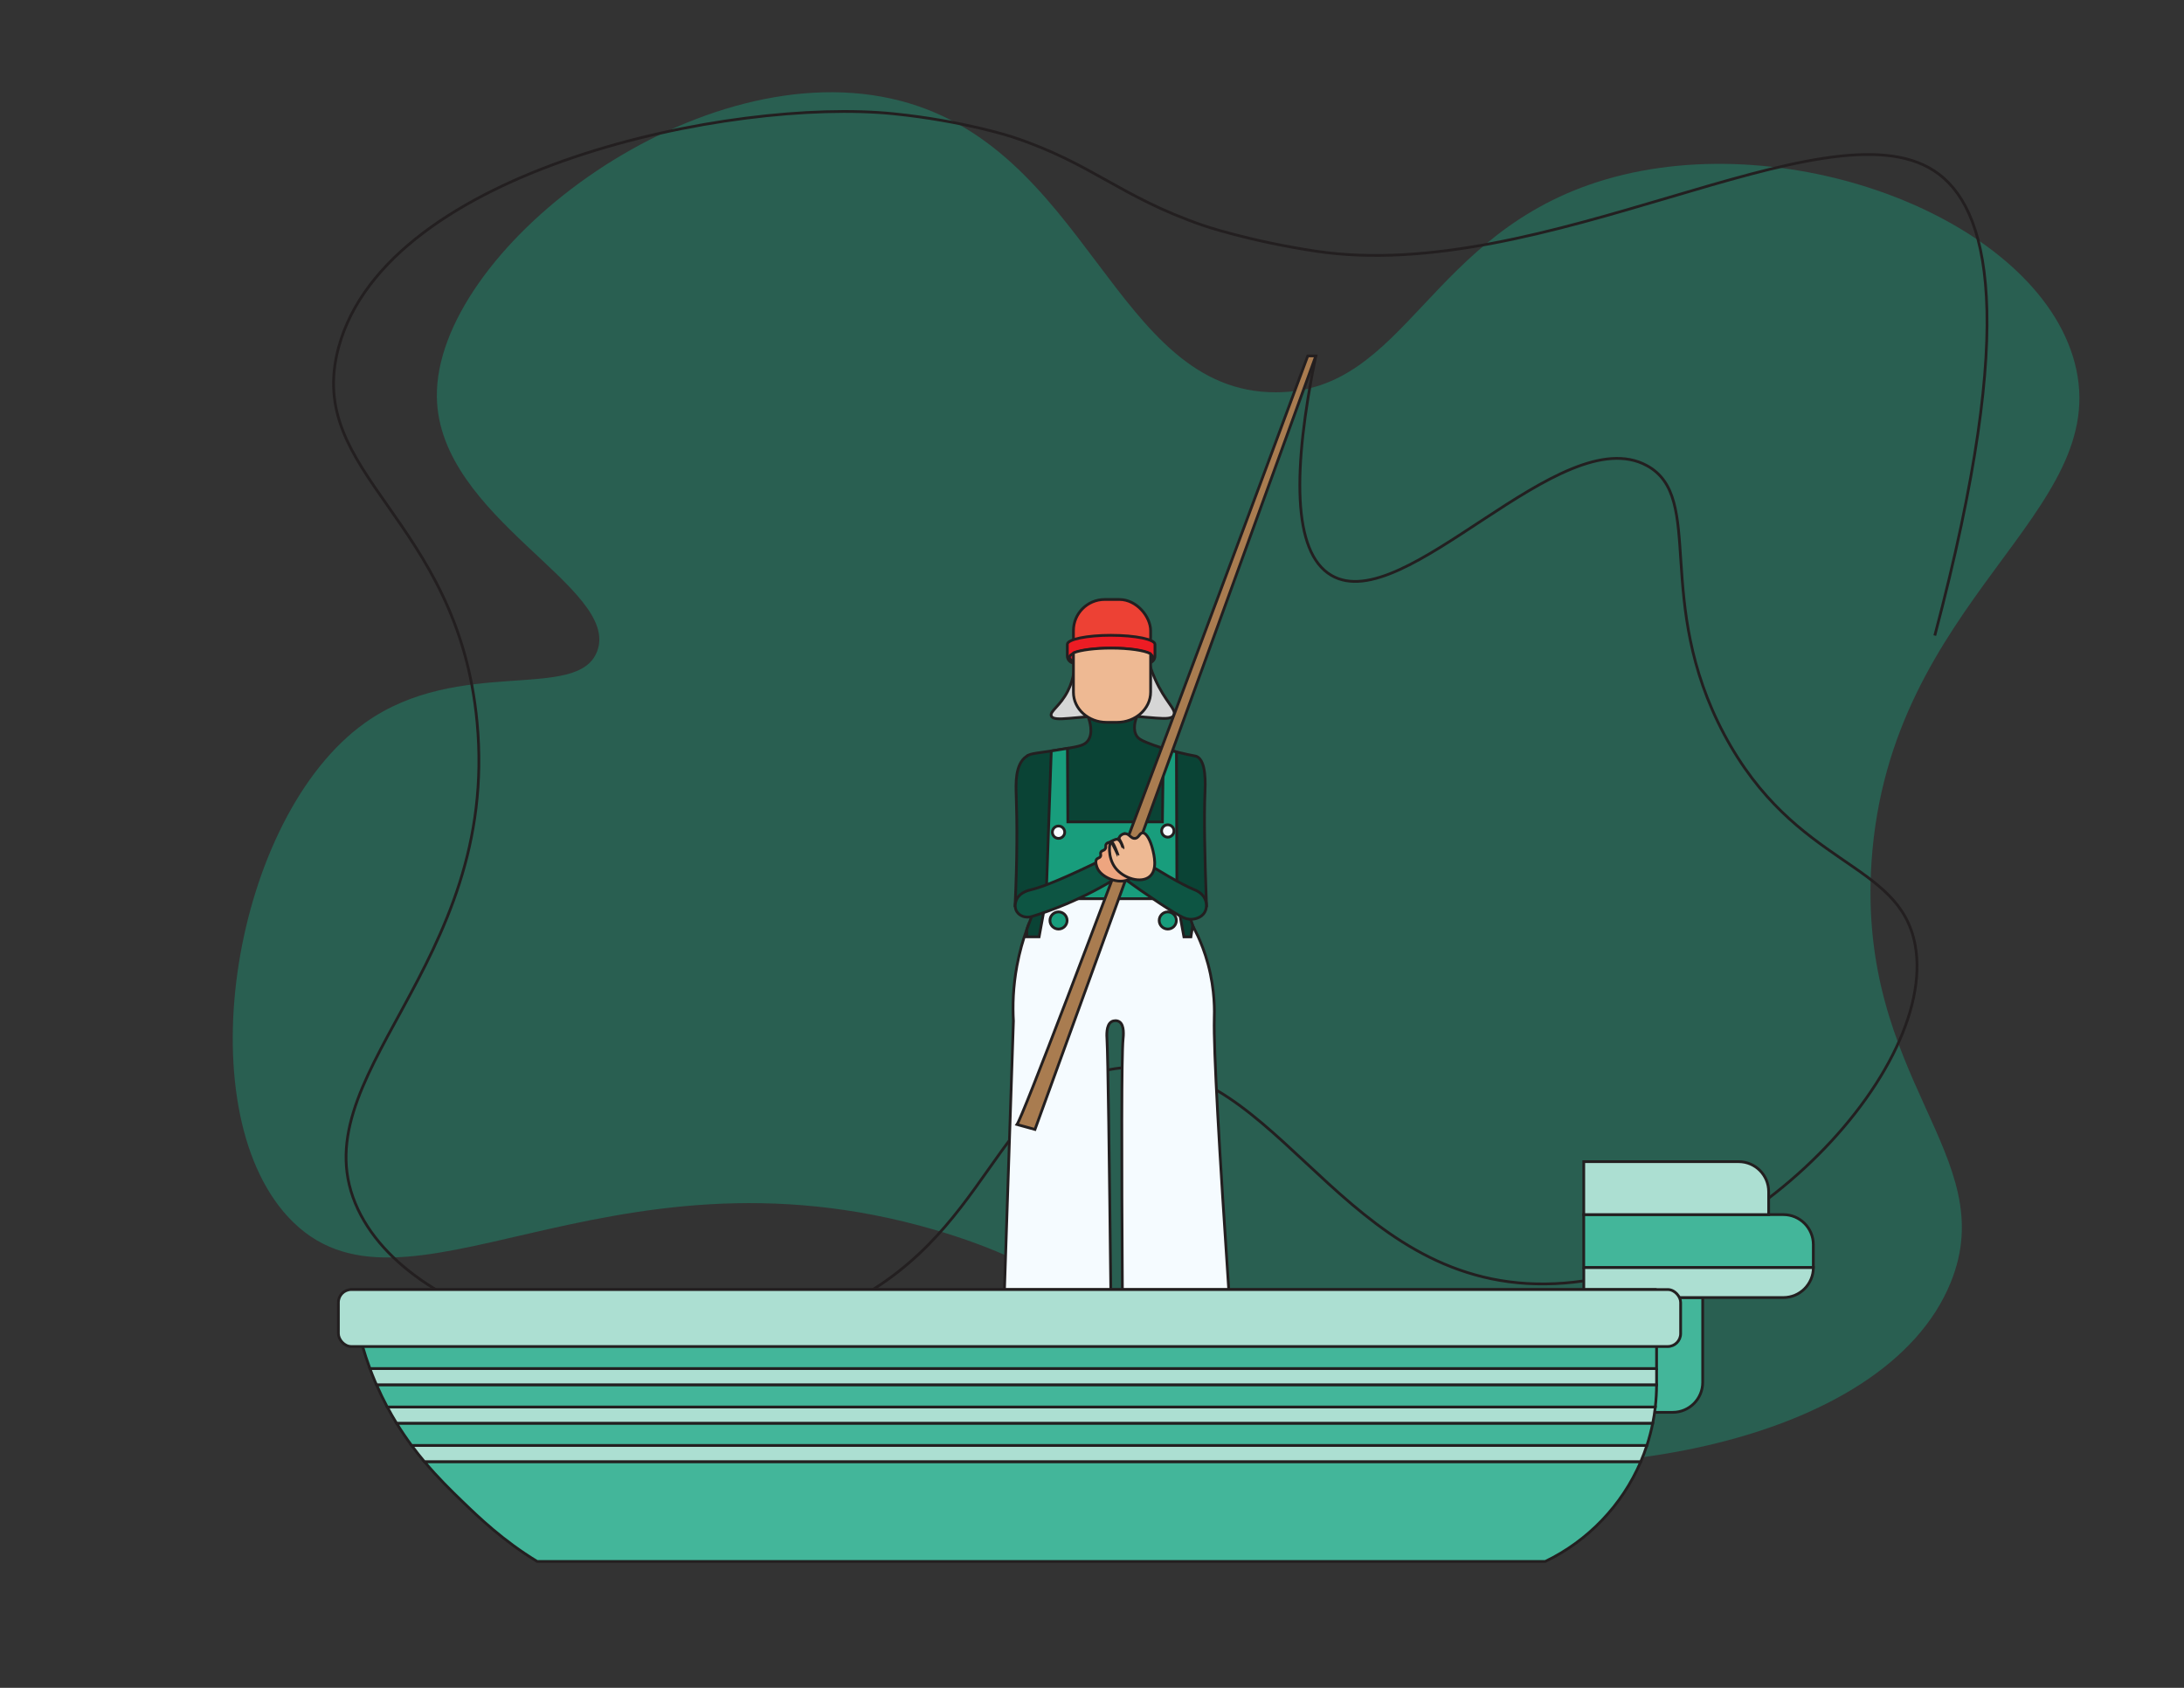
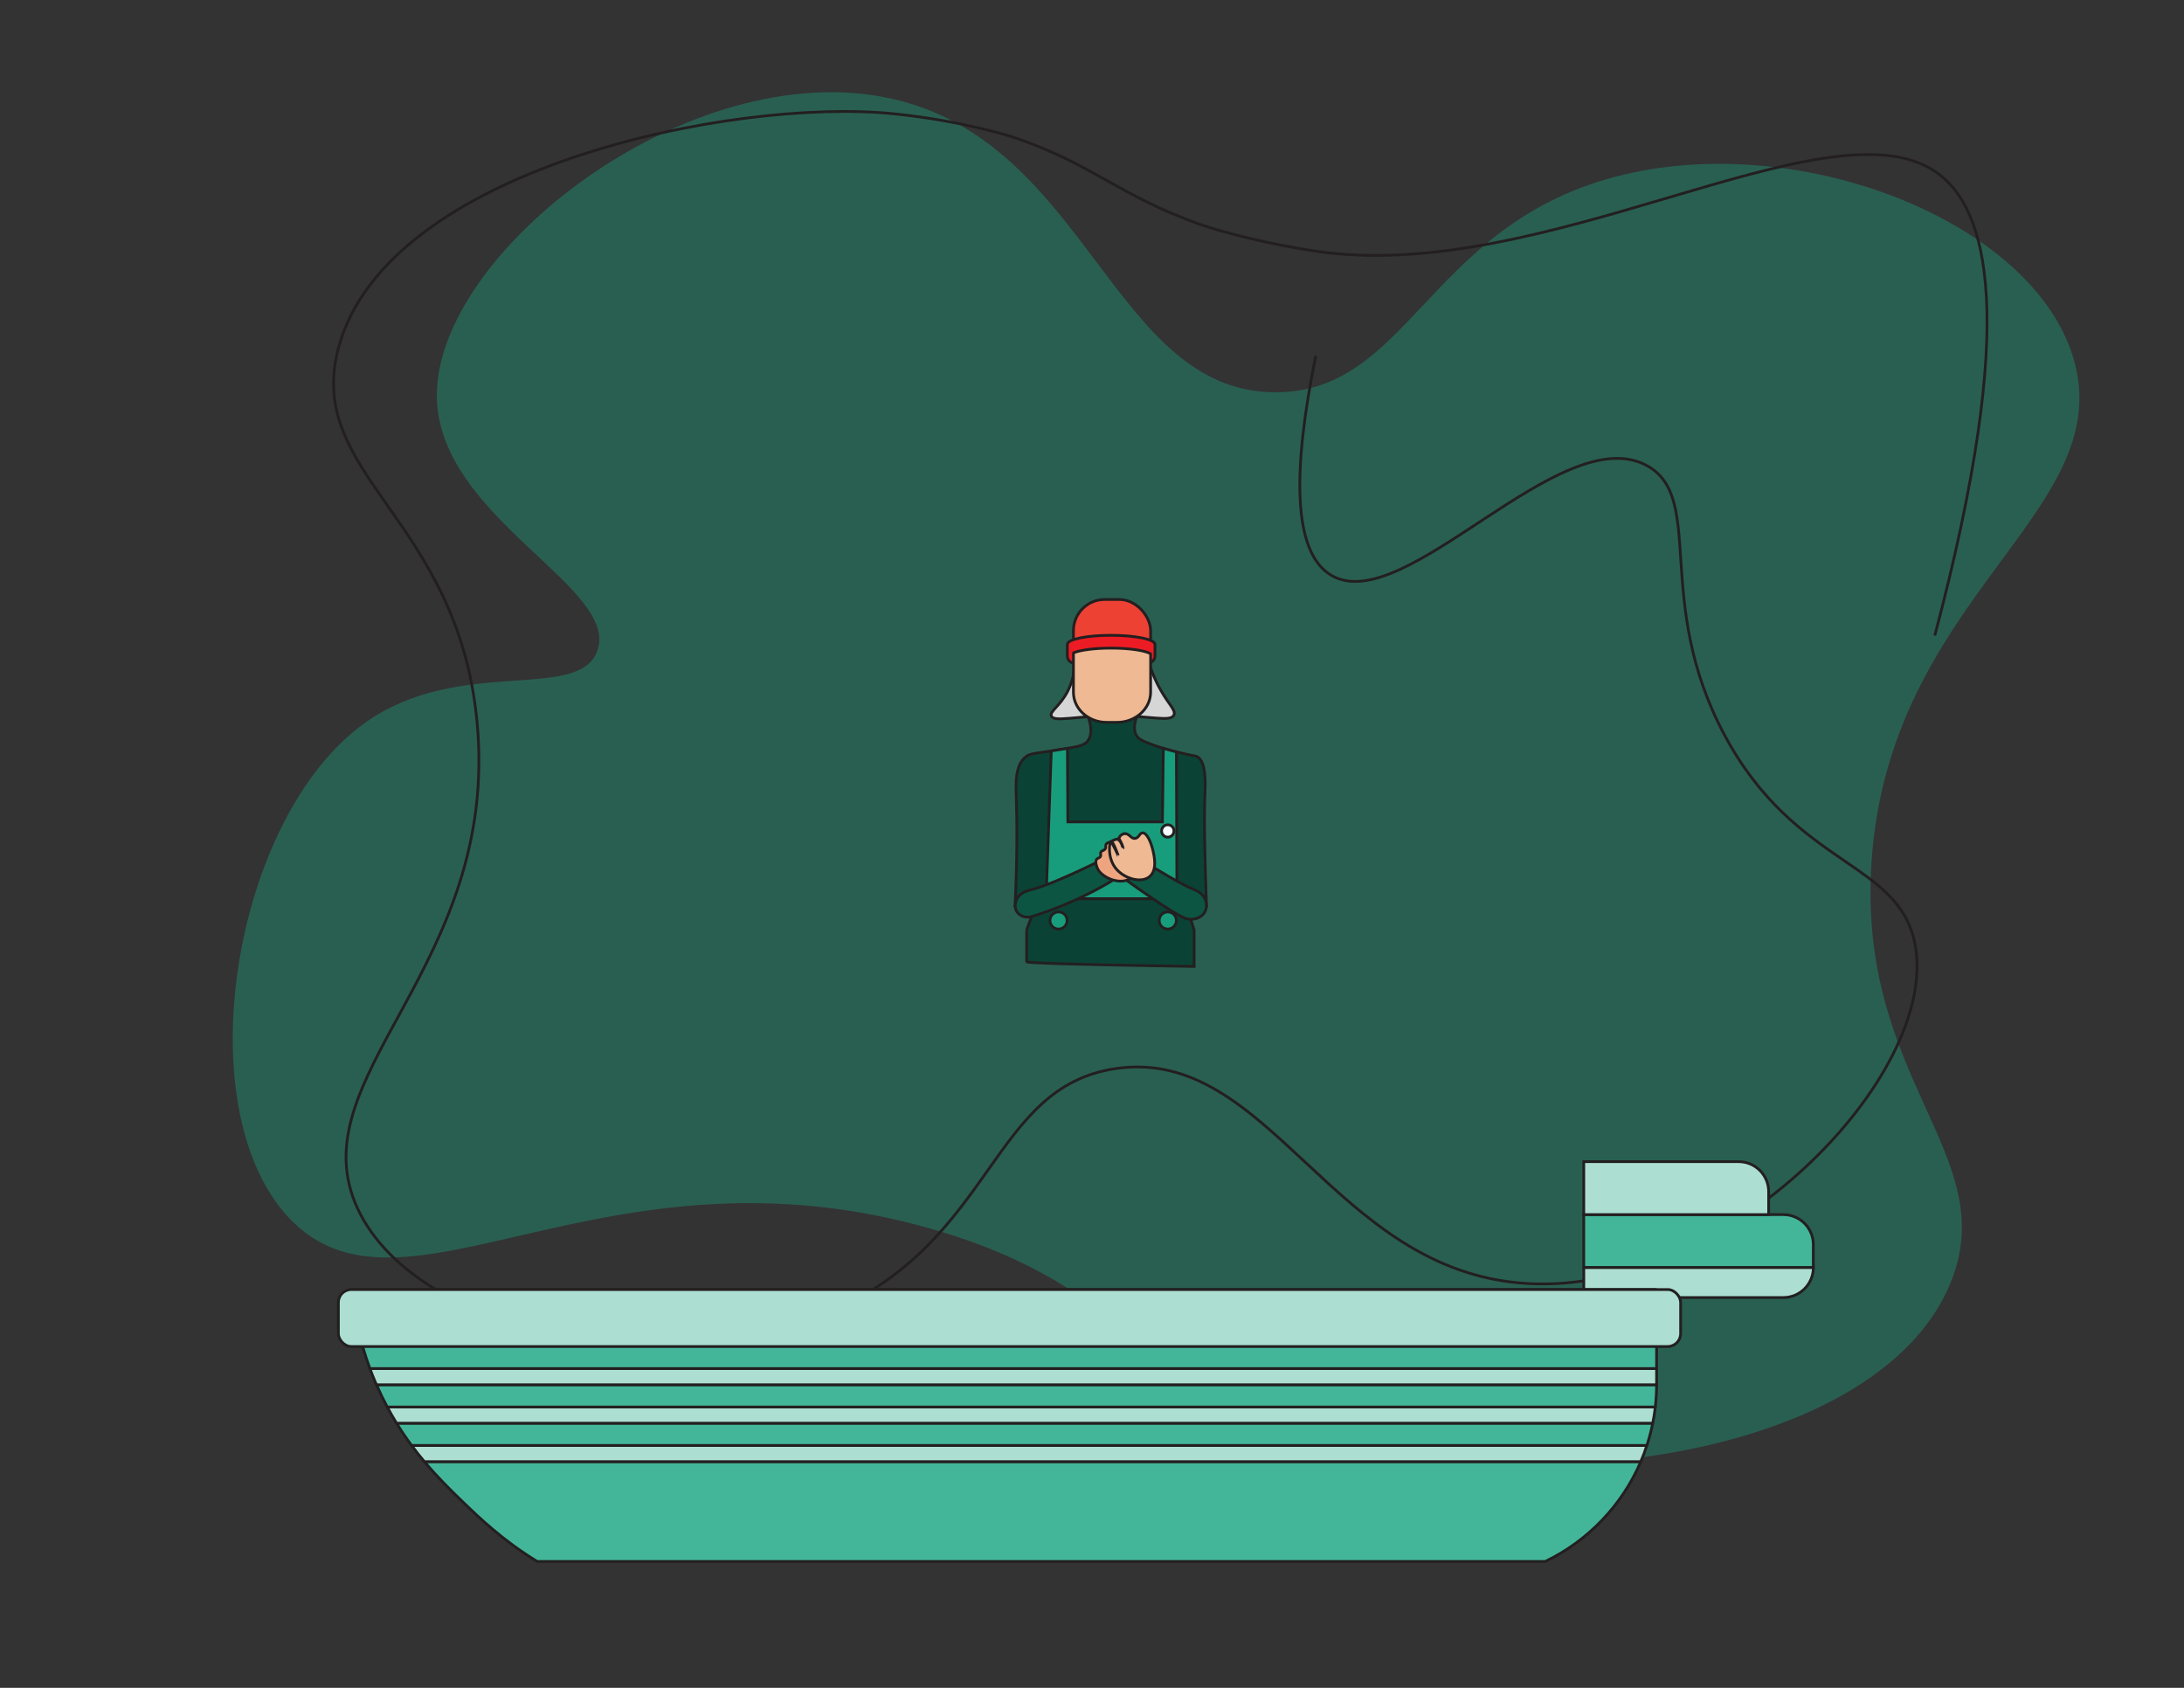
<svg xmlns="http://www.w3.org/2000/svg" id="Layer_13" version="1.1" viewBox="0 0 792 612">
  <rect x="0" y="0" width="792" height="612" fill="#333333" stroke="none" />
  <defs>
    <style>
      .st0 {
        fill: #0d5543;
      }

      .st0, .st1, .st2, .st3, .st4, .st5, .st6, .st7, .st8, .st9, .st10, .st11, .st12, .st13 {
        stroke: #231f20;
        stroke-miterlimit: 10;
      }

      .st14 {
        fill: #19a683;
        opacity: .38;
      }

      .st1 {
        fill: #eeb993;
      }

      .st2 {
        fill: #189d7c;
      }

      .st3 {
        fill: none;
      }

      .st4 {
        fill: #acdfd2;
      }

      .st5 {
        fill: #ed4134;
      }

      .st6 {
        fill: #f5fbff;
      }

      .st7 {
        fill: #d6d6d6;
      }

      .st8 {
        fill: #eea57f;
      }

      .st9 {
        fill: #0a4335;
      }

      .st10 {
        fill: #43b69a;
      }

      .st11 {
        fill: #be1e2d;
      }

      .st12 {
        fill: #ed1c24;
      }

      .st13 {
        fill: #a97c50;
      }
    </style>
  </defs>
  <path class="st14" d="M216.56,236.11c8.65-23.02-57.52-48.27-58.14-92.18-.74-52.33,91.69-124.24,164.62-108.21,71.68,15.75,80.56,106.8,139.8,106.52,47.26-.23,54.93-58.24,119.49-77.19,67.42-19.79,156.36,14.9,170.02,66.44,14.5,54.71-67.31,85.19-73.67,181.08-5.26,79.27,47.47,106.33,28.71,152.46-23.88,58.71-135.25,78.77-220.01,58.18-75.64-18.37-73.16-55.27-148.35-77.26-120.37-35.19-192.97,40.02-234.45-4.59-37.27-40.09-19.97-145.29,27.83-179.3,34.19-24.32,77.17-7.36,84.16-25.96Z" />
  <g id="Layer_16">
    <path class="st3" d="M477.15,129.06c-8.4,41.12-8.55,71.16,5.6,79.53,26.54,15.68,83.15-56.84,114.48-39.76,21.31,11.61,2.27,49.06,28.01,97.43,25.83,48.54,63.57,45.72,69.26,76.35,8.83,47.56-68.66,127.1-140.82,122.77-70.69-4.24-93.08-86.38-149.29-77.89-45.1,6.81-43.46,61.6-102.42,87.86-60.87,27.11-150.9,8.04-172.13-36.8-22.75-48.05,51.58-87.57,43.16-176.72-7.02-74.33-62.74-89.62-50.21-135.87,17.63-65.08,143.09-90.62,201.15-84.72,25.57,2.6,43.06,8.37,43.06,8.37,29.31,9.67,38.81,21.63,69.51,32.19,0,0,16.17,5.56,40.51,9.25,82.71,12.53,184.75-54.79,224.32-29.15,19.72,12.78,30.85,53.14.29,168.55" />
    <path class="st9" d="M372.18,274.28c1.89-1.36,3.38-.94,14.9-2.92,4.46-.77,6.22-1.17,7.4-2.73,2.16-2.86.66-7.34,0-9.04l17.78.18c-.5,1.27-1.66,4.69,0,7.16.55.82,1.29,1.36,3.71,2.35,6.76,2.78,15.1,4.4,17.22,4.8.29.05.48.09.73.19,3.63,1.5,3.16,10.28,3.04,13.36-.36,8.63-.12,22.15.55,40.75h-69.4c.82-17.49.74-30.32.42-39.62-.16-4.65-.47-11.53,3.65-14.49Z" />
    <path class="st9" d="M372.3,337.15l4.24-11.29h52.8s3.69,11.29,3.69,11.29v13.27s-60.73-.85-60.73-1.69,0-11.58,0-11.58Z" />
    <path class="st2" d="M381.23,272.3c-.62,17.85-1.25,35.7-1.87,53.55h47.44c-.06-17.73-.12-35.46-.18-53.19-1.58-.44-3.17-.87-4.75-1.31-.11,8.89-.23,17.78-.34,26.67h-34.29c-.05-8.89-.1-17.78-.15-26.67-1.95.31-3.9.63-5.85.94Z" />
-     <circle class="st6" cx="383.86" cy="301.75" r="2.24" />
    <circle class="st6" cx="423.48" cy="301.3" r="2.24" />
-     <path class="st6" d="M379.36,325.85l-2.54,13.84h-4.52v-2.54c-1.32,3.7-2.59,8.05-3.51,12.99-1.44,7.75-1.59,14.61-1.29,20.05l-3.37,101.08h38.73c-.59-51.69-1.07-88.48-1.43-94.42-.07-1.2-.38-5.17,1.64-6.38.82-.49,2.01-.51,2.82,0,1.98,1.23,1.47,5.32,1.37,6.38-.56,5.86-.55,40.87-.24,92.45h38.68c-3.53-52.22-5.64-88.59-5.36-99.95.06-2.24.36-10.06-2.26-19.76-1.18-4.37-2.61-7.85-3.67-10.16-.63-1.27-1.26-2.54-1.9-3.81-.21,1.36-.43,2.73-.64,4.09h-2.54c-.85-4.61-1.69-9.22-2.54-13.84h-47.44Z" />
    <circle class="st2" cx="383.86" cy="333.76" r="3.11" />
    <circle class="st2" cx="423.48" cy="333.76" r="3.11" />
    <path class="st0" d="M368.8,325.85c1.3-2.39,4.31-3.05,5.3-3.29,4.35-1.05,12.5-4.36,27.35-11.67,1.16,2.49,2.33,4.99,3.49,7.48-5.18,3.19-11.31,6.48-18.39,9.46-4.37,1.84-8.54,3.32-12.44,4.52-2.12.58-4.26-.14-5.31-1.71-1.41-2.1-.09-4.63,0-4.79Z" />
    <path class="st0" d="M436.94,325.86c-1.06-2.2-3.38-3.09-4.12-3.39-3.95-1.6-11.82-6.14-23.96-13.74l-3,8.57c11.31,8.16,19.96,13.85,23.1,15.33.57.27,1.83.81,3.41.68.44-.04,3.27-.27,4.56-2.65,1.2-2.2.14-4.51,0-4.79Z" />
    <path class="st7" d="M425.72,259.26c-1.15,2.68-8.87.19-22.08.22-13.1.03-21.5,2.52-22.4.12-.64-1.72,3.15-3.46,5.99-9.04,2.32-4.57,2.66-9.09,2.57-12.2,8.75-.11,17.51-.21,26.26-.32.51,2.07,1.35,4.88,2.75,8.04,3.79,8.57,7.82,11.03,6.9,13.17Z" />
    <rect class="st5" x="389.27" y="217.37" width="27.99" height="24.93" rx="11.32" ry="11.32" />
    <path class="st12" d="M402.94,230.35c-8.77,0-15.88,1.46-15.88,3.27v4.24c0,1.43,1.16,2.59,2.59,2.59h26.59c1.43,0,2.59-1.16,2.59-2.59v-4.23c0-1.8-7.11-3.27-15.88-3.27Z" />
-     <ellipse class="st11" cx="402.94" cy="238.36" rx="15.14" ry="3.35" />
    <path class="st1" d="M417.26,237.17v13.76c0,6.07-5.46,10.99-12.19,10.99h-3.73c-6.67,0-12.07-4.87-12.07-10.88v-14.18c0-.08.05-.16.13-.19,2.48-.99,7.62-1.67,13.54-1.67,6.53,0,12.09.83,14.21,1.99.07.04.11.1.11.18Z" />
-     <path class="st13" d="M368.8,407.74c4.64-6.78,105.44-278.68,105.44-278.68h2.92l-101.84,280.47-6.52-1.79Z" />
-     <path class="st8" d="M411.49,308.05c1.02,2.23,1.87,7.44-1,10.04-3.6,3.25-10.8.34-12.45-3.09-.31-.65-1.09-2.69-.29-3.52.4-.41,1-.34,1.31-.93.31-.58-.14-.94.14-1.53.34-.73,1.14-.49,1.61-1.25.41-.67-.06-1.11.37-1.74.27-.41.65-.48,1.79-.89.61-.22,1.55-.56,2.15-.84,1.93-.92,1.96-2.08,2.78-2.02.29.02.74.21,2.98,4.56.36.7.54,1.05.62,1.22Z" />
+     <path class="st8" d="M411.49,308.05c1.02,2.23,1.87,7.44-1,10.04-3.6,3.25-10.8.34-12.45-3.09-.31-.65-1.09-2.69-.29-3.52.4-.41,1-.34,1.31-.93.31-.58-.14-.94.14-1.53.34-.73,1.14-.49,1.61-1.25.41-.67-.06-1.11.37-1.74.27-.41.65-.48,1.79-.89.61-.22,1.55-.56,2.15-.84,1.93-.92,1.96-2.08,2.78-2.02.29.02.74.21,2.98,4.56.36.7.54,1.05.62,1.22" />
    <path class="st1" d="M417.95,307.76c.56,2.24,1.88,7.56-1,10.04-3.07,2.64-9.47.79-12.45-3.09-2.96-3.86-2.28-9.39-1.54-9.56.73-.17,2.57,5.11,2.56,5.11,0,0-.34-.79-1.04-2.2-.71-1.43-1.52-2.91-1.52-2.91h0c-.7.33,1.39-.94,2.15-.84,1.42.18,2.1,3.21,2.16,3.18.03-.01-.17-.91-.77-2.13-.47-.95-.68-1.1-.64-1.48.08-.75,1.05-1.52,2.03-1.59,1.65-.12,2.21,1.86,3.68,1.72,1.43-.13,1.67-1.98,2.78-2.02,1.51-.06,2.97,3.26,3.59,5.77Z" />
  </g>
  <path class="st10" d="M574.33,440.41h72.38c6,0,10.87,4.87,10.87,10.87v8.33h-83.26v-19.2h0Z" />
-   <path class="st10" d="M587.04,481.69h30.76c6,0,10.87,4.87,10.87,10.87v8.33h-41.63v-19.2h0Z" transform="translate(1099.15 -116.57) rotate(90)" />
  <path class="st4" d="M574.33,421.21h56.18c6,0,10.87,4.87,10.87,10.87v8.33h-67.05v-19.2h0Z" />
  <path class="st4" d="M574.33,459.61h83.26c0,6-4.87,10.87-10.87,10.87h-72.38v-10.87h0Z" />
  <g>
    <path class="st4" d="M600.75,496.22H134.14c.57,1.54,1.18,3.1,1.85,4.68.18.44.38.85.57,1.28h464.18c0-.07,0-.15,0-.22v-5.74Z" />
    <path class="st4" d="M140.43,510.16c1.11,2.07,2.25,4.07,3.42,5.96h455.48c.4-1.96.72-3.95.95-5.96H140.43Z" />
    <path class="st4" d="M149.25,524.1c1.56,2.11,3.14,4.1,4.7,5.96h441.02c.84-1.94,1.59-3.93,2.25-5.96H149.25Z" />
  </g>
  <path class="st10" d="M167.62,544.38c6.1,5.89,14.82,14.29,27.17,21.79h365.59c15.45-7.44,27.8-20.3,34.6-36.11H153.96c4.86,5.78,9.63,10.44,13.66,14.32Z" />
  <path class="st10" d="M149.25,524.1h447.98c.85-2.6,1.55-5.26,2.1-7.98H143.85c1.76,2.85,3.57,5.5,5.4,7.98Z" />
  <path class="st10" d="M136.56,502.18c1.22,2.8,2.52,5.46,3.87,7.98h459.84c.3-2.62.46-5.28.47-7.98H136.56Z" />
  <path class="st10" d="M600.75,467.58H127.52c.74,7.29,2.43,17.35,6.62,28.64h466.6v-28.64Z" />
  <rect class="st4" x="122.71" y="467.58" width="486.75" height="20.66" rx="4.69" ry="4.69" />
</svg>